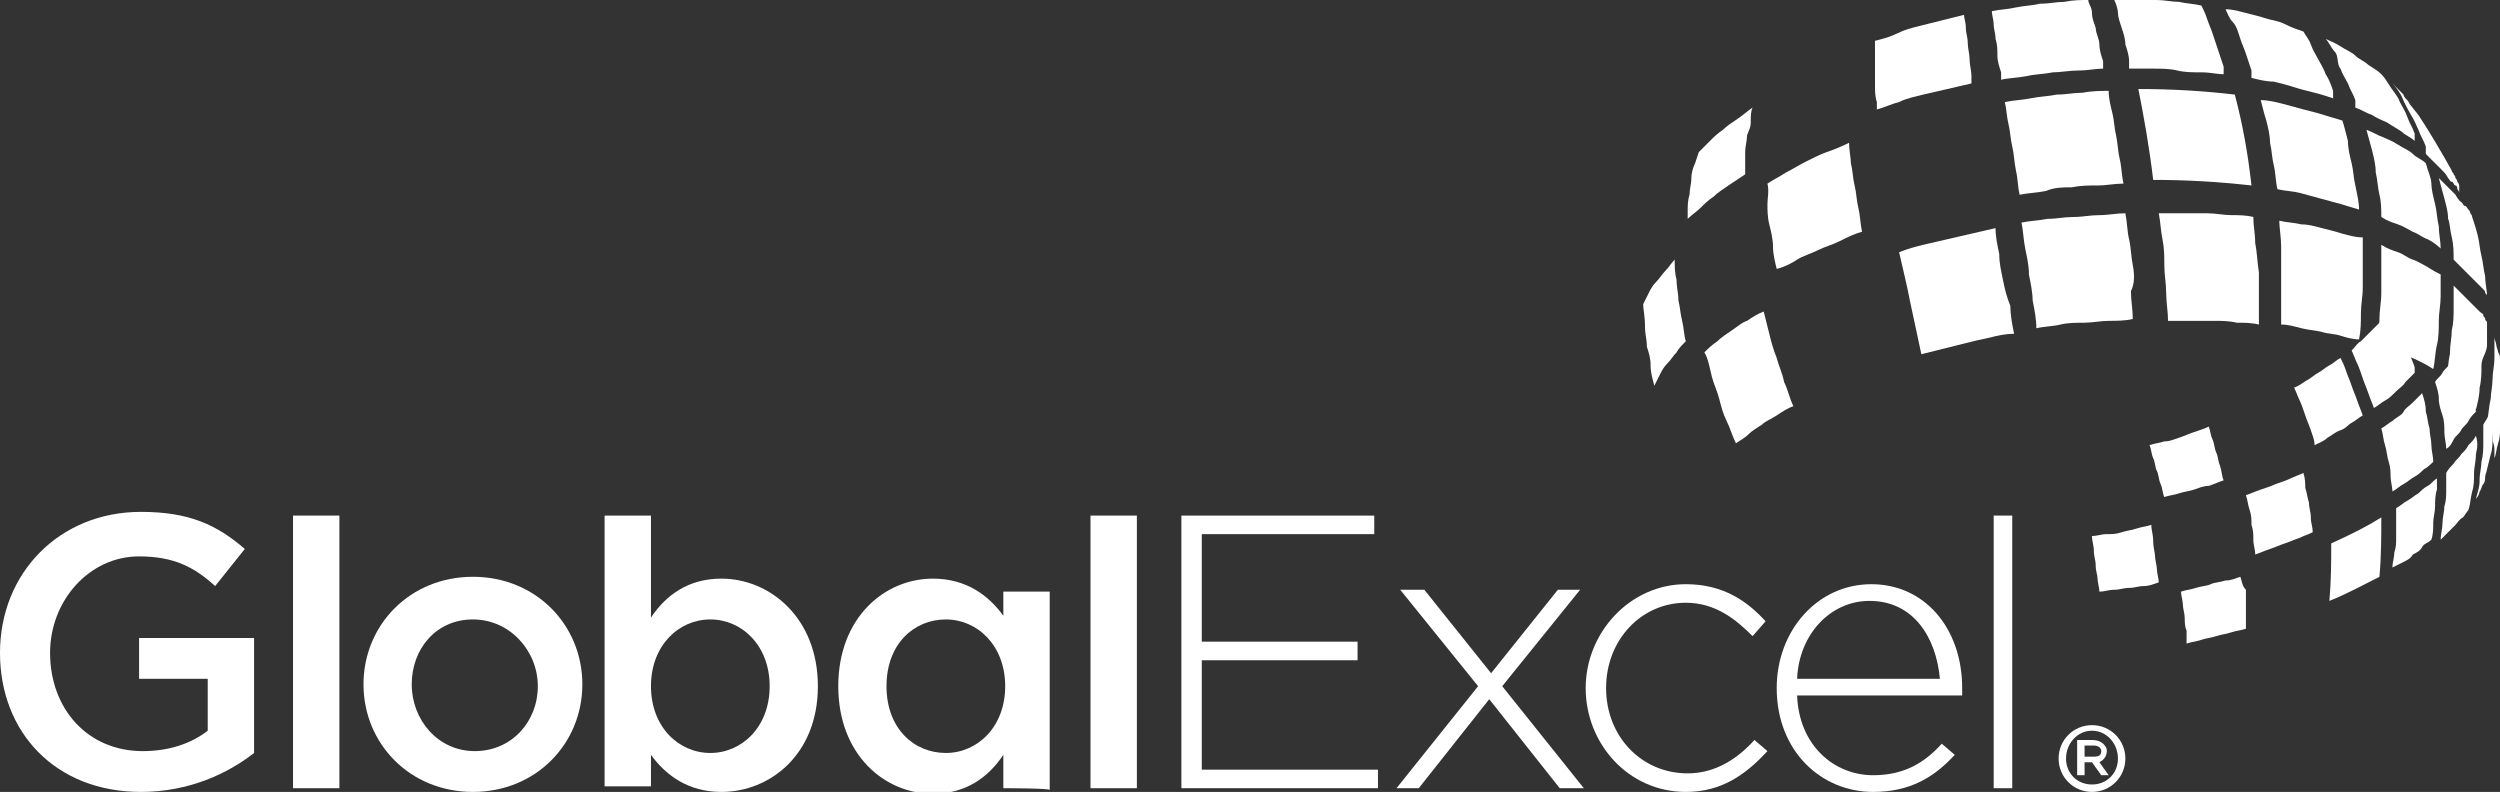
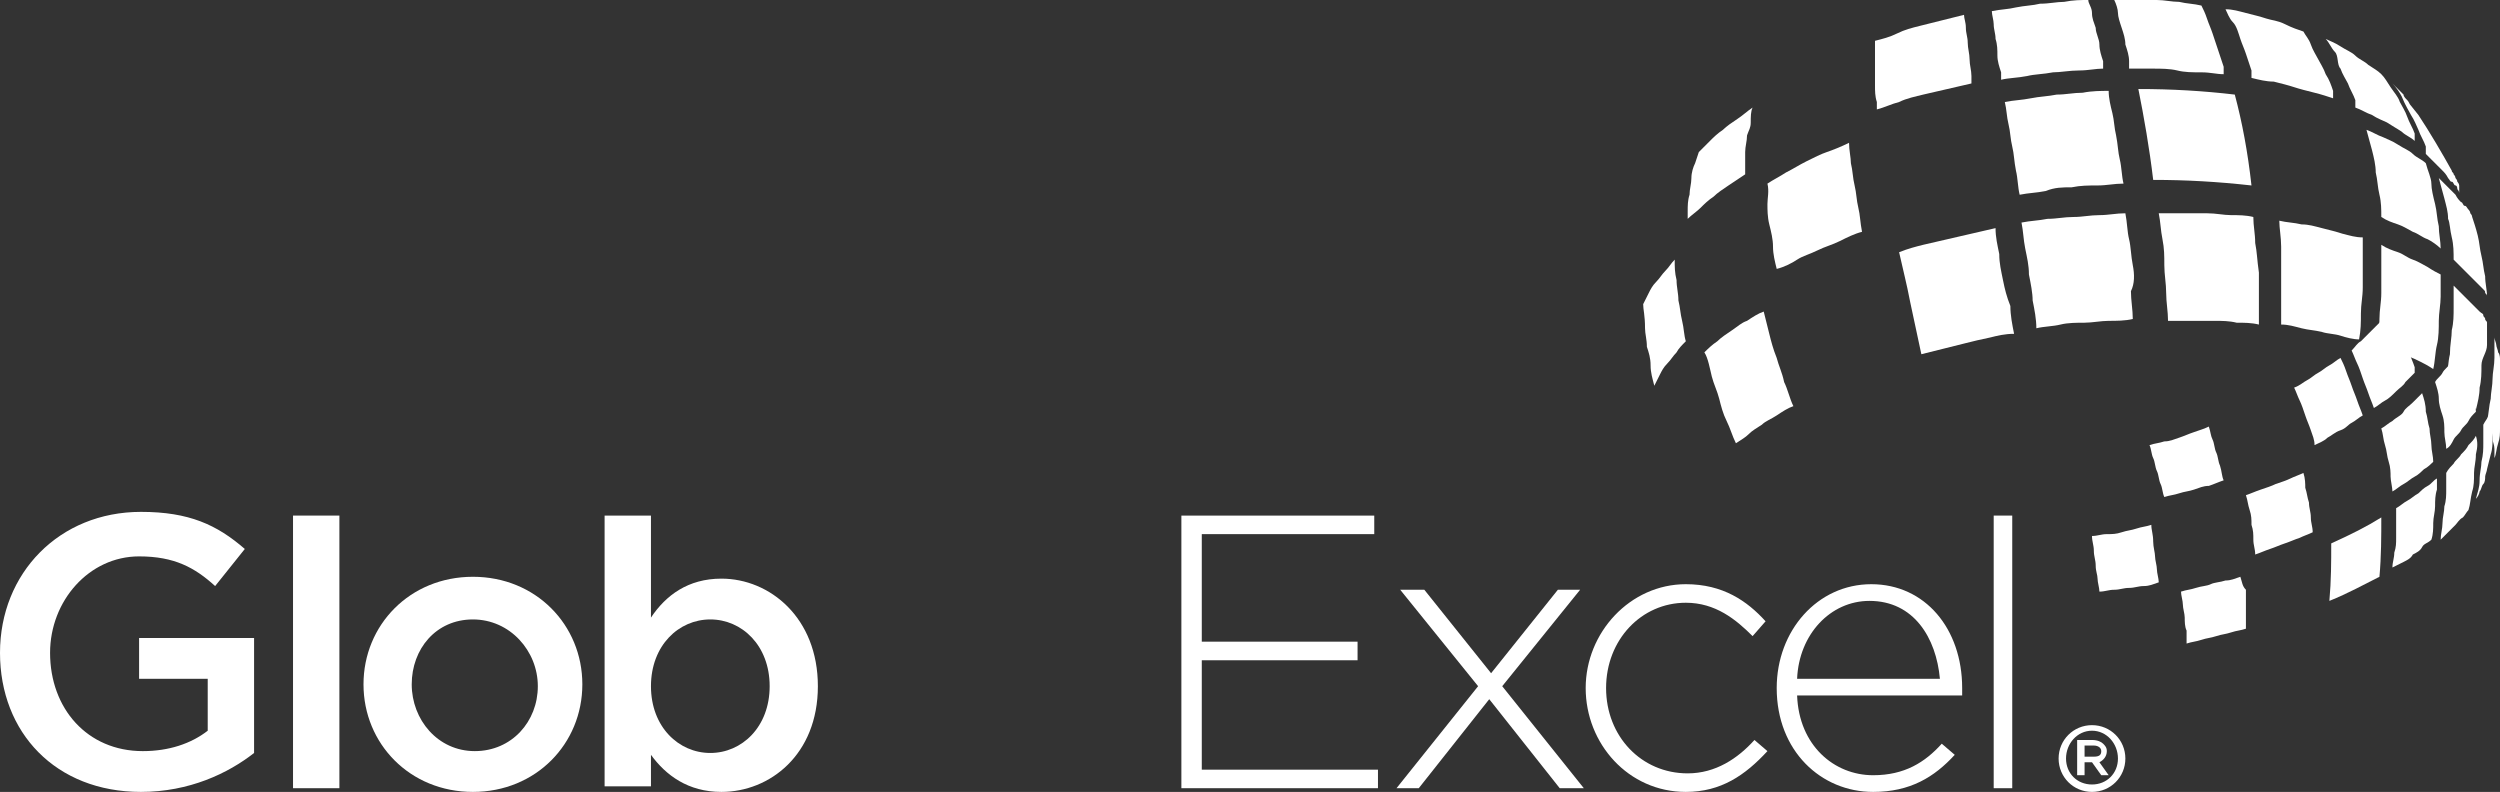
<svg xmlns="http://www.w3.org/2000/svg" id="Layer_2_00000172420213519733479610000017225652014444543649_" x="0px" y="0px" viewBox="0 0 134.8 42.7" style="enable-background:new 0 0 134.8 42.7;" xml:space="preserve">
  <rect x="0" y="0" width="134.8" height="42.7" fill="#333333" stroke="none" />
  <style type="text/css">	.st0{fill:#FFFFFF;}</style>
  <g id="Layer_1-2">
    <g id="Artwork_66">
      <g id="Artwork_66-2">
        <g>
-           <path class="st0" d="M58.8,42.5V27.8h2.5v14.7H58.8z" />
          <g>
            <g>
              <path class="st0" d="M7.6,42.7C3,42.7,0,39.5,0,35.2s3.2-7.6,7.6-7.6c2.6,0,4.1,0.7,5.6,2l-1.6,2c-1.1-1-2.2-1.6-4.1-1.6       c-2.7,0-4.8,2.4-4.8,5.2c0,3,2,5.3,5,5.3c1.4,0,2.6-0.4,3.5-1.1v-2.8H7.5v-2.2h6.2v6.2C12.3,41.7,10.2,42.7,7.6,42.7L7.6,42.7       z" />
              <path class="st0" d="M15.8,42.5V27.8h2.5v14.7H15.8z" />
              <path class="st0" d="M25.5,42.7c-3.4,0-5.9-2.6-5.9-5.8s2.5-5.8,5.9-5.8s5.9,2.6,5.9,5.8S28.9,42.7,25.5,42.7z M25.5,33.4       c-2,0-3.3,1.6-3.3,3.5s1.4,3.6,3.4,3.6s3.4-1.6,3.4-3.5S27.5,33.4,25.5,33.4L25.5,33.4z" />
              <path class="st0" d="M38.9,42.7c-1.8,0-3-0.9-3.8-2v1.7h-2.5V27.8h2.5v5.5c0.8-1.2,2-2.1,3.8-2.1c2.6,0,5.2,2.1,5.2,5.8       S41.5,42.7,38.9,42.7z M38.3,33.4c-1.7,0-3.2,1.4-3.2,3.6s1.5,3.6,3.2,3.6s3.2-1.4,3.2-3.6S40,33.4,38.3,33.4z" />
-               <path class="st0" d="M54.1,42.5v-1.8c-0.8,1.2-2,2.1-3.8,2.1c-2.6,0-5.1-2.1-5.1-5.8s2.5-5.8,5.1-5.8c1.8,0,3,0.9,3.8,2v-1.3       h2.5v10.7C56.7,42.5,54.1,42.5,54.1,42.5z M51,33.4c-1.7,0-3.2,1.3-3.2,3.6s1.5,3.6,3.2,3.6s3.2-1.4,3.2-3.6       S52.7,33.4,51,33.4z" />
              <path class="st0" d="M63.7,42.5V27.8h10.4v1h-9.3v5.8h8.4v1h-8.4v5.9h9.5v1L63.7,42.5L63.7,42.5z" />
              <path class="st0" d="M84.1,42.5l-3.8-4.8l-3.8,4.8h-1.2l4.4-5.5l-4.2-5.2h1.3l3.6,4.5l3.6-4.5h1.2L81,37l4.4,5.5H84.1       L84.1,42.5z" />
              <path class="st0" d="M90.9,42.7c-3.1,0-5.4-2.6-5.4-5.6v0c0-3,2.4-5.6,5.4-5.6c2,0,3.3,0.9,4.3,2l-0.7,0.8       c-0.9-0.9-2-1.8-3.6-1.8c-2.4,0-4.3,2-4.3,4.6v0c0,2.6,1.9,4.6,4.4,4.6c1.5,0,2.7-0.8,3.6-1.8l0.7,0.6       C94.1,41.8,92.8,42.7,90.9,42.7L90.9,42.7z" />
              <path class="st0" d="M101,41.8c1.7,0,2.8-0.7,3.7-1.7l0.7,0.6c-1.1,1.2-2.4,2-4.4,2c-2.8,0-5.2-2.2-5.2-5.6v0       c0-3.1,2.2-5.6,5.1-5.6s4.9,2.4,4.9,5.6v0c0,0.2,0,0.2,0,0.4h-8.9C97,40.2,98.9,41.8,101,41.8z M104.6,36.6       c-0.2-2.2-1.4-4.2-3.8-4.2c-2.1,0-3.8,1.8-3.9,4.2H104.6z" />
              <path class="st0" d="M107.5,42.5V27.8h1v14.7H107.5z" />
            </g>
            <g>
              <path class="st0" d="M128.4,27.9c-0.8,0.5-1.6,0.9-2.7,1.4c0,1,0,2-0.1,3.1c1-0.4,1.9-0.9,2.7-1.3       C128.4,30,128.4,28.9,128.4,27.9L128.4,27.9z" />
              <path class="st0" d="M124.2,25.5c-0.2,0.1-0.5,0.2-0.7,0.3c-0.2,0.1-0.5,0.2-0.8,0.3c-0.2,0.1-0.5,0.2-0.8,0.3       c-0.3,0.1-0.5,0.2-0.8,0.3c0.1,0.3,0.1,0.5,0.2,0.8c0.1,0.3,0.1,0.5,0.1,0.8c0.1,0.3,0.1,0.5,0.1,0.8c0,0.3,0.1,0.5,0.1,0.8       c0.3-0.1,0.5-0.2,0.8-0.3s0.5-0.2,0.8-0.3s0.5-0.2,0.8-0.3c0.2-0.1,0.5-0.2,0.7-0.3c0-0.3-0.1-0.5-0.1-0.8       c0-0.3-0.1-0.5-0.1-0.8c-0.1-0.3-0.1-0.5-0.2-0.8C124.3,26.1,124.3,25.8,124.2,25.5" />
              <path class="st0" d="M119.1,23c-0.2,0.1-0.5,0.2-0.8,0.3c-0.3,0.1-0.5,0.2-0.8,0.3c-0.3,0.1-0.5,0.2-0.8,0.2       c-0.3,0.1-0.5,0.1-0.8,0.2c0.1,0.2,0.1,0.5,0.2,0.7c0.1,0.2,0.1,0.5,0.2,0.7s0.1,0.5,0.2,0.7c0.1,0.2,0.1,0.5,0.2,0.7       c0,0,0,0,0,0c0,0,0,0,0,0c0,0,0,0,0,0c0,0,0,0,0,0c0.3-0.1,0.5-0.1,0.8-0.2c0.3-0.1,0.5-0.1,0.8-0.2s0.5-0.2,0.8-0.2       c0.3-0.1,0.5-0.2,0.8-0.3c0,0,0,0,0,0c0,0,0,0,0,0c0,0,0,0,0,0c0,0,0,0,0,0c-0.1-0.2-0.1-0.5-0.2-0.8       c-0.1-0.2-0.1-0.5-0.2-0.7c-0.1-0.2-0.1-0.5-0.2-0.7S119.2,23.3,119.1,23" />
              <path class="st0" d="M116,28.3c-0.3,0.1-0.5,0.1-0.8,0.2c-0.3,0.1-0.5,0.1-0.8,0.2s-0.5,0.1-0.8,0.1c-0.3,0-0.5,0.1-0.8,0.1       c0,0.3,0.1,0.5,0.1,0.8s0.1,0.5,0.1,0.8s0.1,0.5,0.1,0.7s0.1,0.5,0.1,0.7c0.3,0,0.5-0.1,0.8-0.1s0.5-0.1,0.8-0.1       c0.3,0,0.5-0.1,0.8-0.1s0.5-0.1,0.8-0.2c0-0.2-0.1-0.5-0.1-0.7c0-0.2-0.1-0.5-0.1-0.7c0-0.2-0.1-0.5-0.1-0.8       C116.1,28.8,116,28.6,116,28.3" />
              <path class="st0" d="M120.8,31.1c-0.3,0.1-0.5,0.2-0.8,0.2c-0.3,0.1-0.6,0.1-0.8,0.2s-0.5,0.1-0.8,0.2       c-0.3,0.1-0.5,0.1-0.8,0.2c0,0.2,0.1,0.5,0.1,0.7s0.1,0.5,0.1,0.7s0,0.5,0.1,0.7c0,0.2,0,0.5,0,0.7c0.3-0.1,0.5-0.1,0.8-0.2       c0.3-0.1,0.5-0.1,0.8-0.2c0.3-0.1,0.5-0.1,0.8-0.2s0.5-0.1,0.8-0.2c0-0.2,0-0.5,0-0.7s0-0.5,0-0.7c0-0.2,0-0.5,0-0.7       C120.9,31.6,120.9,31.4,120.8,31.1" />
              <path class="st0" d="M128.8,16.9c-0.1,0.2-0.3,0.3-0.5,0.5s-0.3,0.3-0.5,0.5c-0.2,0.2-0.3,0.3-0.5,0.5       c-0.2,0.1-0.3,0.3-0.5,0.5c0.1,0.2,0.2,0.5,0.3,0.7s0.2,0.5,0.3,0.8s0.2,0.5,0.3,0.8s0.2,0.5,0.3,0.8c0,0,0,0,0,0c0,0,0,0,0,0       c0,0,0,0,0,0c0,0,0,0,0,0c0.2-0.1,0.4-0.3,0.6-0.4c0.2-0.1,0.4-0.3,0.6-0.5c0.2-0.2,0.4-0.3,0.5-0.5c0.2-0.2,0.3-0.3,0.5-0.5       c0,0,0,0,0-0.1c0,0,0,0,0-0.1c0,0,0,0,0,0c0,0,0,0,0-0.1c-0.1-0.3-0.2-0.5-0.3-0.8c-0.1-0.3-0.2-0.5-0.3-0.8s-0.2-0.5-0.4-0.8       C129.1,17.3,129,17.1,128.8,16.9" />
              <path class="st0" d="M126.2,19.3c-0.2,0.1-0.4,0.3-0.6,0.4c-0.2,0.1-0.4,0.3-0.6,0.4c-0.2,0.1-0.4,0.3-0.6,0.4       c-0.2,0.1-0.4,0.3-0.7,0.4c0.1,0.2,0.2,0.5,0.3,0.7c0.1,0.2,0.2,0.5,0.3,0.8s0.2,0.5,0.3,0.8c0.1,0.3,0.2,0.5,0.2,0.8       c0,0,0,0,0,0c0,0,0,0,0,0c0,0,0,0,0,0c0,0,0,0,0,0c0.2-0.1,0.5-0.2,0.7-0.4c0.2-0.1,0.4-0.3,0.7-0.4s0.4-0.3,0.6-0.4       c0.2-0.1,0.4-0.3,0.6-0.4c0,0,0,0,0,0c0,0,0,0,0,0c0,0,0,0,0,0c0,0,0,0,0,0c-0.1-0.3-0.2-0.5-0.3-0.8       c-0.1-0.3-0.2-0.5-0.3-0.8s-0.2-0.5-0.3-0.8S126.3,19.5,126.2,19.3" />
              <path class="st0" d="M132.8,18.6c-0.1,0.2-0.2,0.4-0.3,0.5c-0.1,0.2-0.2,0.4-0.4,0.5c-0.1,0.2-0.3,0.3-0.4,0.5       s-0.3,0.3-0.4,0.5c0.1,0.3,0.2,0.6,0.2,0.9s0.1,0.6,0.2,0.9s0.1,0.6,0.1,0.9s0.1,0.6,0.1,0.9c0.2-0.1,0.3-0.3,0.4-0.5       c0.1-0.2,0.3-0.3,0.4-0.5c0.1-0.2,0.3-0.3,0.4-0.5c0.1-0.2,0.2-0.3,0.4-0.5c0-0.3-0.1-0.6-0.1-1c0-0.3-0.1-0.6-0.1-0.9       c-0.1-0.3-0.1-0.6-0.2-0.9S132.9,18.9,132.8,18.6" />
              <path class="st0" d="M130.6,21.2c-0.2,0.2-0.3,0.3-0.5,0.5s-0.4,0.3-0.5,0.5s-0.4,0.3-0.6,0.5c-0.2,0.1-0.4,0.3-0.6,0.4       c0.1,0.3,0.1,0.6,0.2,0.9c0.1,0.3,0.1,0.6,0.2,0.9c0.1,0.3,0.1,0.6,0.1,0.8s0.1,0.6,0.1,0.8c0.2-0.1,0.4-0.3,0.6-0.4       c0.2-0.1,0.4-0.3,0.6-0.4c0.2-0.1,0.4-0.3,0.5-0.4c0.2-0.1,0.4-0.3,0.5-0.4c0-0.3-0.1-0.6-0.1-0.9c0-0.3-0.1-0.6-0.1-0.9       c-0.1-0.3-0.1-0.6-0.2-0.9C130.8,21.8,130.7,21.5,130.6,21.2" />
              <path class="st0" d="M134.7,20.9c0,0.2-0.1,0.3-0.1,0.5c-0.1,0.2-0.1,0.3-0.2,0.5c-0.1,0.2-0.1,0.3-0.2,0.5       c-0.1,0.2-0.2,0.3-0.3,0.5c0,0.3,0,0.6,0,1c0,0.3,0,0.6-0.1,1c0,0.3-0.1,0.6-0.1,1s-0.1,0.6-0.2,1c0.1-0.1,0.2-0.3,0.2-0.4       c0.1-0.1,0.1-0.3,0.2-0.4s0.1-0.3,0.1-0.4c0-0.1,0.1-0.3,0.1-0.4l0.2-0.8c0.1-0.3,0.1-0.6,0.1-0.9c0-0.3,0.1-0.6,0.1-0.9       c0-0.3,0.1-0.6,0.1-0.9C134.7,21.5,134.7,21.2,134.7,20.9" />
              <path class="st0" d="M133.5,23.5c-0.1,0.2-0.2,0.3-0.4,0.5c-0.1,0.2-0.2,0.3-0.4,0.5c-0.1,0.2-0.3,0.3-0.4,0.5       c-0.1,0.1-0.3,0.3-0.4,0.5c0,0.3,0,0.6,0,0.9s0,0.6-0.1,0.9c0,0.3-0.1,0.6-0.1,0.9c0,0.3-0.1,0.6-0.1,0.9       c0.1-0.1,0.3-0.3,0.4-0.4s0.3-0.3,0.4-0.4c0.1-0.1,0.2-0.3,0.4-0.4c0.1-0.1,0.2-0.3,0.3-0.4c0.1-0.3,0.1-0.6,0.2-1       c0.1-0.3,0.1-0.6,0.1-1c0-0.3,0.1-0.6,0.1-1C133.6,24.1,133.6,23.8,133.5,23.5" />
              <path class="st0" d="M131.4,25.8c-0.2,0.1-0.3,0.3-0.5,0.4s-0.4,0.3-0.5,0.4c-0.2,0.1-0.4,0.3-0.6,0.4       c-0.2,0.1-0.4,0.3-0.6,0.4c0,0.3,0,0.6,0,0.8c0,0.3,0,0.5,0,0.8c0,0.3,0,0.5-0.1,0.8c0,0.3-0.1,0.5-0.1,0.8       c0.2-0.1,0.4-0.2,0.6-0.3c0.2-0.1,0.4-0.2,0.5-0.4c0.2-0.1,0.4-0.2,0.5-0.4s0.3-0.2,0.5-0.4c0.1-0.3,0.1-0.6,0.1-0.9       s0.1-0.6,0.1-0.9c0-0.3,0-0.6,0.1-0.9C131.4,26.4,131.4,26.1,131.4,25.8" />
              <g>
                <path class="st0" d="M91.6,8.2C91.8,8,92,7.8,92.2,7.6c0.2-0.2,0.4-0.4,0.7-0.6c0.2-0.2,0.5-0.4,0.8-0.6s0.5-0.4,0.8-0.6        c-0.1,0.2-0.1,0.5-0.1,0.8S94.3,7,94.2,7.3c0,0.3-0.1,0.6-0.1,0.9s0,0.6,0,0.9v0.3c-0.3,0.2-0.6,0.4-0.9,0.6        s-0.6,0.4-0.8,0.6c-0.3,0.2-0.5,0.4-0.7,0.6c-0.2,0.2-0.5,0.4-0.7,0.6c0,0,0,0,0-0.1c0,0,0,0,0-0.1s0,0,0-0.1s0,0,0-0.1        c0-0.3,0-0.6,0.1-0.9c0-0.3,0.1-0.6,0.1-0.9c0-0.3,0.1-0.6,0.2-0.8C91.4,8.8,91.5,8.5,91.6,8.2" />
                <path class="st0" d="M88.6,16.4c0.1-0.2,0.2-0.4,0.3-0.6c0.1-0.2,0.2-0.4,0.4-0.6s0.3-0.4,0.5-0.6c0.2-0.2,0.3-0.4,0.5-0.6        c0,0.4,0,0.7,0.1,1.1c0,0.4,0.1,0.7,0.1,1.1c0.1,0.4,0.1,0.7,0.2,1.1c0.1,0.4,0.1,0.8,0.2,1.1c-0.2,0.2-0.4,0.4-0.5,0.6        c-0.2,0.2-0.3,0.4-0.5,0.6s-0.3,0.4-0.4,0.6s-0.2,0.4-0.3,0.6c-0.1-0.4-0.2-0.7-0.2-1.1s-0.1-0.7-0.2-1c0-0.4-0.1-0.7-0.1-1        C88.7,17,88.6,16.7,88.6,16.4" />
                <path class="st0" d="M95.3,9.9c0.3-0.2,0.7-0.4,1-0.6c0.4-0.2,0.7-0.4,1.1-0.6c0.4-0.2,0.8-0.4,1.1-0.5s0.8-0.3,1.2-0.5        c0,0.4,0.1,0.8,0.1,1.1c0.1,0.4,0.1,0.8,0.2,1.2c0.1,0.4,0.1,0.8,0.2,1.2s0.1,0.8,0.2,1.3c-0.4,0.1-0.8,0.3-1.2,0.5        c-0.4,0.2-0.8,0.3-1.2,0.5c-0.4,0.2-0.8,0.3-1.1,0.5s-0.7,0.4-1.1,0.5c-0.1-0.4-0.2-0.8-0.2-1.2s-0.1-0.8-0.2-1.2        s-0.1-0.8-0.1-1.1S95.4,10.3,95.3,9.9" />
                <path class="st0" d="M91.9,19c0.2-0.2,0.4-0.4,0.7-0.6c0.2-0.2,0.5-0.4,0.8-0.6c0.3-0.2,0.5-0.4,0.8-0.5        c0.3-0.2,0.6-0.4,0.9-0.5c0.1,0.4,0.2,0.8,0.3,1.2c0.1,0.4,0.2,0.8,0.4,1.3c0.1,0.4,0.3,0.8,0.4,1.3c0.2,0.4,0.3,0.9,0.5,1.3        c-0.3,0.1-0.6,0.3-0.9,0.5c-0.3,0.2-0.6,0.3-0.8,0.5c-0.3,0.2-0.5,0.3-0.7,0.5c-0.2,0.2-0.4,0.3-0.7,0.5        c-0.2-0.4-0.3-0.8-0.5-1.2c-0.2-0.4-0.3-0.8-0.4-1.2c-0.1-0.4-0.3-0.8-0.4-1.2S92.1,19.3,91.9,19" />
              </g>
            </g>
            <g id="GEM_Color_FR">
              <g>
                <path class="st0" d="M103.7,5.1c0.4-0.1,0.9-0.2,1.3-0.3c0.4-0.1,0.9-0.2,1.3-0.3c0,0,0-0.1,0-0.1s0,0,0-0.1c0,0,0,0,0-0.1        c0,0,0,0,0-0.1c0-0.3-0.1-0.6-0.1-0.9c0-0.3-0.1-0.6-0.1-0.9c0-0.3-0.1-0.5-0.1-0.8s-0.1-0.5-0.1-0.7        c-0.4,0.1-0.8,0.2-1.2,0.3c-0.4,0.1-0.8,0.2-1.2,0.3s-0.8,0.2-1.2,0.4s-0.8,0.3-1.2,0.4c0,0.2,0,0.5,0,0.7c0,0.3,0,0.5,0,0.8        c0,0.3,0,0.6,0,0.9c0,0.3,0,0.6,0.1,0.9c0,0,0,0,0,0.1c0,0,0,0,0,0.1c0,0,0,0,0,0.1c0,0,0,0,0,0.1c0.4-0.1,0.8-0.3,1.2-0.4        C102.8,5.3,103.3,5.2,103.7,5.1L103.7,5.1z" />
                <path class="st0" d="M107.6,2.1c0.1,0.3,0.1,0.6,0.1,0.9s0.1,0.6,0.2,0.9c0,0,0,0,0,0.1c0,0,0,0,0,0.1c0,0,0,0,0,0.1        c0,0,0,0.1,0,0.1c0.4-0.1,0.9-0.1,1.4-0.2c0.4-0.1,0.9-0.1,1.4-0.2c0.4,0,0.9-0.1,1.4-0.1s0.9-0.1,1.3-0.1c0,0,0,0,0-0.1        c0,0,0,0,0-0.1c0,0,0,0,0-0.1c0,0,0,0,0-0.1c-0.1-0.3-0.2-0.6-0.2-0.9s-0.2-0.6-0.2-0.9c-0.1-0.3-0.2-0.5-0.2-0.8        s-0.2-0.5-0.2-0.7c-0.4,0-0.8,0-1.3,0.1c-0.4,0-0.8,0.1-1.3,0.1c-0.4,0.1-0.8,0.1-1.3,0.2c-0.4,0.1-0.8,0.1-1.3,0.2        c0,0.2,0.1,0.5,0.1,0.7C107.5,1.6,107.6,1.8,107.6,2.1z" />
                <path class="st0" d="M114.4,1.5c0.1,0.3,0.2,0.6,0.2,0.9c0.1,0.3,0.2,0.6,0.2,0.9c0,0,0,0,0,0.1c0,0,0,0,0,0.1c0,0,0,0,0,0.1        c0,0,0,0,0,0.1c0.4,0,0.9,0,1.3,0c0.4,0,0.9,0,1.3,0.1s0.8,0.1,1.3,0.1s0.8,0.1,1.2,0.1c0,0,0,0,0-0.1c0,0,0,0,0-0.1        c0,0,0,0,0-0.1c0,0,0,0,0-0.1c-0.1-0.3-0.2-0.6-0.3-0.9c-0.1-0.3-0.2-0.6-0.3-0.9s-0.2-0.5-0.3-0.8s-0.2-0.5-0.3-0.7        c-0.4-0.1-0.8-0.1-1.2-0.2c-0.4,0-0.8-0.1-1.2-0.1S115.6,0,115.2,0s-0.8,0-1.2,0c0.1,0.2,0.2,0.5,0.2,0.7        S114.3,1.2,114.4,1.5L114.4,1.5z" />
                <path class="st0" d="M121.4,10c-0.2-1.8-0.5-3.4-0.9-4.9c-1.7-0.2-3.4-0.3-5.2-0.3c0.3,1.5,0.6,3.2,0.8,4.9        C117.9,9.7,119.6,9.8,121.4,10L121.4,10z" />
                <path class="st0" d="M120.8,2.1c0.1,0.3,0.2,0.5,0.3,0.8c0.1,0.3,0.2,0.6,0.3,0.9c0,0,0,0,0,0.1c0,0,0,0,0,0.1c0,0,0,0,0,0.1        c0,0,0,0,0,0.1c0.4,0.1,0.8,0.2,1.2,0.2c0.4,0.1,0.8,0.2,1.1,0.3s0.7,0.2,1.1,0.3s0.7,0.2,1,0.3c0,0,0,0,0-0.1s0-0.1,0-0.1        c0,0,0,0,0-0.1c0,0,0,0,0-0.1c-0.1-0.3-0.2-0.6-0.4-0.9c-0.1-0.3-0.3-0.6-0.4-0.8s-0.3-0.5-0.4-0.8s-0.3-0.5-0.4-0.7        c-0.3-0.1-0.6-0.2-1-0.4s-0.7-0.2-1-0.3s-0.7-0.2-1.1-0.3c-0.4-0.1-0.7-0.2-1.1-0.2c0.1,0.2,0.2,0.5,0.4,0.7        S120.7,1.8,120.8,2.1L120.8,2.1z" />
                <path class="st0" d="M126.2,3.7c0.1,0.3,0.3,0.6,0.4,0.8c0.1,0.3,0.3,0.6,0.4,0.9c0,0,0,0,0,0.1c0,0,0,0,0,0.1c0,0,0,0,0,0.1        c0,0,0,0,0,0.1c0.3,0.1,0.6,0.3,0.9,0.4c0.3,0.2,0.6,0.3,0.8,0.4c0.3,0.2,0.5,0.3,0.8,0.5c0.2,0.2,0.5,0.3,0.7,0.5        c0,0,0,0,0-0.1c0,0,0,0,0-0.1c0,0,0,0,0-0.1c0,0,0,0,0-0.1c-0.1-0.3-0.3-0.6-0.4-0.9s-0.3-0.6-0.4-0.8        c-0.1-0.3-0.3-0.5-0.5-0.8s-0.3-0.5-0.5-0.7c-0.2-0.2-0.4-0.3-0.7-0.5c-0.2-0.2-0.5-0.3-0.7-0.5c-0.2-0.2-0.5-0.3-0.8-0.5        c-0.3-0.2-0.6-0.3-0.8-0.4c0.2,0.2,0.3,0.5,0.5,0.7S126,3.5,126.2,3.7L126.2,3.7z" />
                <path class="st0" d="M130,6.2c0.2,0.3,0.3,0.6,0.4,0.8c0.1,0.3,0.3,0.6,0.4,0.9c0,0,0,0,0,0.1c0,0,0,0,0,0.1c0,0,0,0,0,0.1        c0,0,0,0,0,0.1c0.1,0.1,0.2,0.2,0.3,0.3c0.1,0.1,0.2,0.2,0.3,0.3c0.1,0.1,0.2,0.2,0.3,0.3c0.1,0.1,0.2,0.2,0.3,0.4        c0.1,0.1,0.1,0.2,0.2,0.2s0.1,0.2,0.2,0.2s0.1,0.2,0.1,0.2c0.1,0.1,0.1,0.2,0.1,0.2c0,0,0,0,0-0.1c0,0,0,0,0-0.1        c0,0,0,0,0-0.1c0,0,0,0,0-0.1c0-0.1-0.1-0.2-0.1-0.2c0-0.1-0.1-0.2-0.1-0.2c0-0.1-0.1-0.2-0.1-0.2c0-0.1-0.1-0.1-0.1-0.2        c-0.5-0.9-1.2-2.1-1.8-3l-0.4-0.5c-0.1-0.1-0.1-0.2-0.2-0.3c-0.1-0.1-0.2-0.2-0.2-0.3c-0.1-0.1-0.2-0.2-0.3-0.3        c-0.1-0.1-0.2-0.2-0.3-0.3l0,0c0.2,0.2,0.4,0.5,0.5,0.7C129.7,5.7,129.9,6,130,6.2L130,6.2z" />
                <path class="st0" d="M111.7,10.1c0.5-0.1,0.9-0.1,1.4-0.1s0.9-0.1,1.4-0.1c-0.1-0.4-0.1-0.9-0.2-1.3        c-0.1-0.4-0.1-0.8-0.2-1.3c-0.1-0.4-0.1-0.8-0.2-1.2c-0.1-0.4-0.2-0.8-0.2-1.2c-0.4,0-0.9,0-1.4,0.1c-0.5,0-0.9,0.1-1.4,0.1        c-0.5,0.1-0.9,0.1-1.4,0.2s-0.9,0.1-1.4,0.2c0.1,0.4,0.1,0.8,0.2,1.2c0.1,0.4,0.1,0.8,0.2,1.2c0.1,0.4,0.1,0.8,0.2,1.3        c0.1,0.4,0.1,0.9,0.2,1.3c0.5-0.1,0.9-0.1,1.4-0.2C110.8,10.1,111.2,10.1,111.7,10.1L111.7,10.1z" />
-                 <path class="st0" d="M125.1,10.7c0.4,0.1,0.7,0.2,1.1,0.3c0.3,0.1,0.7,0.2,1,0.3c0-0.4-0.1-0.8-0.2-1.3        c-0.1-0.4-0.1-0.8-0.2-1.2c-0.1-0.4-0.2-0.8-0.2-1.2c-0.1-0.4-0.2-0.8-0.3-1.1c-0.3-0.1-0.7-0.2-1-0.3        c-0.3-0.1-0.7-0.2-1.1-0.3s-0.7-0.2-1.1-0.3c-0.4-0.1-0.8-0.2-1.2-0.2c0.1,0.4,0.2,0.8,0.3,1.1c0.1,0.4,0.2,0.8,0.2,1.2        c0.1,0.4,0.1,0.8,0.2,1.2s0.1,0.9,0.2,1.3c0.4,0.1,0.8,0.1,1.2,0.2C124.4,10.5,124.7,10.6,125.1,10.7L125.1,10.7z" />
                <path class="st0" d="M129.3,12.1c0.3,0.1,0.6,0.3,0.8,0.4c0.3,0.1,0.5,0.3,0.8,0.4c0.2,0.1,0.5,0.3,0.7,0.5        c0-0.4-0.1-0.8-0.1-1.2c-0.1-0.4-0.1-0.8-0.2-1.2s-0.2-0.8-0.2-1.1s-0.2-0.7-0.3-1.1c-0.2-0.2-0.5-0.3-0.7-0.5        c-0.2-0.2-0.5-0.3-0.8-0.5s-0.6-0.3-0.8-0.4c-0.3-0.1-0.6-0.3-0.9-0.4c0.1,0.4,0.2,0.7,0.3,1.1c0.1,0.4,0.2,0.8,0.2,1.2        c0.1,0.4,0.1,0.8,0.2,1.2c0.1,0.4,0.1,0.8,0.1,1.2C128.7,11.9,129,12,129.3,12.1L129.3,12.1z" />
                <path class="st0" d="M132.2,12.8c0.1,0.4,0.1,0.8,0.1,1.2c0.1,0.1,0.2,0.2,0.3,0.3c0.1,0.1,0.2,0.2,0.3,0.3        c0.1,0.1,0.2,0.2,0.3,0.3c0.1,0.1,0.2,0.2,0.3,0.3c0.1,0.1,0.1,0.1,0.2,0.2c0.1,0.1,0.1,0.1,0.2,0.2c0.1,0.1,0.1,0.1,0.1,0.2        c0.1,0.1,0.1,0.1,0.1,0.2c0-0.4-0.1-0.7-0.1-1.1c-0.1-0.4-0.1-0.7-0.2-1.1c-0.1-0.4-0.1-0.7-0.2-1.1c-0.1-0.4-0.2-0.7-0.3-1        c0-0.1-0.1-0.2-0.1-0.2c0-0.1-0.1-0.2-0.1-0.2c-0.1-0.1-0.1-0.2-0.2-0.2s-0.1-0.2-0.2-0.2c-0.1-0.1-0.2-0.2-0.3-0.4        c-0.1-0.1-0.2-0.2-0.3-0.3c-0.1-0.1-0.2-0.2-0.3-0.3c-0.1-0.1-0.2-0.2-0.3-0.3c0.1,0.4,0.2,0.7,0.3,1.1s0.2,0.7,0.2,1.1        C132.1,12,132.1,12.4,132.2,12.8L132.2,12.8z" />
                <path class="st0" d="M108,15.1c-0.1-0.5-0.2-0.9-0.2-1.4c-0.1-0.5-0.2-0.9-0.2-1.4c-0.4,0.1-0.9,0.2-1.3,0.3        c-0.4,0.1-0.9,0.2-1.3,0.3c-0.4,0.1-0.9,0.2-1.3,0.3s-0.8,0.2-1.3,0.4c0.1,0.4,0.2,0.9,0.3,1.3s0.2,0.9,0.3,1.4        c0.1,0.5,0.2,0.9,0.3,1.4c0.1,0.5,0.2,0.9,0.3,1.4c0.4-0.1,0.8-0.2,1.2-0.3c0.4-0.1,0.8-0.2,1.2-0.3c0.4-0.1,0.8-0.2,1.3-0.3        c0.4-0.1,0.8-0.2,1.3-0.2c-0.1-0.5-0.2-1-0.2-1.5C108.2,16,108.1,15.6,108,15.1L108,15.1z" />
                <path class="st0" d="M115,14.3c-0.1-0.5-0.1-1-0.2-1.4s-0.1-0.9-0.2-1.4c-0.5,0-0.9,0.1-1.4,0.1s-0.9,0.1-1.4,0.1        s-0.9,0.1-1.4,0.1c-0.5,0.1-0.9,0.1-1.4,0.2c0.1,0.5,0.1,0.9,0.2,1.4c0.1,0.5,0.2,0.9,0.2,1.4c0.1,0.5,0.2,1,0.2,1.4        c0.1,0.5,0.2,1,0.2,1.5c0.4-0.1,0.9-0.1,1.3-0.2s0.9-0.1,1.3-0.1c0.4,0,0.9-0.1,1.3-0.1s0.9,0,1.3-0.1c0-0.5-0.1-1-0.1-1.5        C115.1,15.3,115.1,14.8,115,14.3L115,14.3z" />
                <path class="st0" d="M121.6,13.1c0-0.5-0.1-0.9-0.1-1.4c-0.4-0.1-0.8-0.1-1.2-0.1s-0.8-0.1-1.3-0.1c-0.4,0-0.9,0-1.3,0        c-0.4,0-0.9,0-1.3,0c0.1,0.5,0.1,0.9,0.2,1.4c0.1,0.5,0.1,0.9,0.1,1.4c0,0.5,0.1,1,0.1,1.5s0.1,1,0.1,1.5c0.4,0,0.8,0,1.3,0        c0.4,0,0.8,0,1.2,0c0.4,0,0.8,0,1.2,0.1c0.4,0,0.8,0,1.2,0.1c0-0.5,0-1,0-1.4c0-0.5,0-1,0-1.4        C121.7,14,121.7,13.6,121.6,13.1L121.6,13.1z" />
                <path class="st0" d="M126.3,12.6c-0.3-0.1-0.7-0.2-1.1-0.3c-0.4-0.1-0.7-0.2-1.1-0.2c-0.4-0.1-0.8-0.1-1.2-0.2        c0,0.4,0.1,0.9,0.1,1.4c0,0.5,0,0.9,0,1.4c0,0.5,0,0.9,0,1.4c0,0.5,0,1,0,1.4c0.4,0,0.7,0.1,1.1,0.2s0.7,0.1,1.1,0.2        c0.3,0.1,0.7,0.1,1,0.2c0.3,0.1,0.7,0.2,1,0.2c0.1-0.5,0.1-0.9,0.1-1.4c0-0.5,0.1-0.9,0.1-1.4c0-0.5,0-0.9,0-1.4s0-0.9,0-1.3        C127,12.8,126.7,12.7,126.3,12.6L126.3,12.6z" />
                <path class="st0" d="M130.9,14.4c-0.2-0.1-0.5-0.3-0.8-0.4c-0.3-0.1-0.5-0.3-0.8-0.4c-0.3-0.1-0.6-0.2-0.9-0.4        c0,0.4,0,0.9,0,1.3s0,0.9,0,1.3c0,0.5-0.1,0.9-0.1,1.4c0,0.5-0.1,0.9-0.1,1.4c0.3,0.1,0.6,0.2,0.8,0.3        c0.3,0.1,0.5,0.2,0.8,0.3s0.5,0.2,0.7,0.3s0.4,0.2,0.7,0.4c0.1-0.4,0.1-0.9,0.2-1.3c0.1-0.4,0.1-0.9,0.1-1.3        c0-0.4,0.1-0.9,0.1-1.3s0-0.8,0-1.2C131.4,14.7,131.2,14.6,130.9,14.4L130.9,14.4z" />
                <path class="st0" d="M134.1,18.6c0-0.4,0-0.8,0-1.2c0-0.1-0.1-0.1-0.1-0.2s-0.1-0.1-0.1-0.2s-0.1-0.1-0.2-0.2        c-0.1-0.1-0.1-0.1-0.2-0.2c-0.1-0.1-0.2-0.2-0.3-0.3c-0.1-0.1-0.2-0.2-0.3-0.3c-0.1-0.1-0.2-0.2-0.3-0.3s-0.2-0.2-0.3-0.3        c0,0.4,0,0.8,0,1.2c0,0.4,0,0.8-0.1,1.2c0,0.4-0.1,0.8-0.1,1.3c-0.1,0.4-0.1,0.9-0.2,1.3c0.1,0.1,0.2,0.2,0.3,0.2        c0.1,0.1,0.2,0.2,0.3,0.2s0.2,0.2,0.3,0.2c0.1,0.1,0.2,0.2,0.2,0.3c0.1,0.1,0.1,0.1,0.2,0.2s0.1,0.1,0.1,0.2        c0.1,0.1,0.1,0.1,0.1,0.2s0.1,0.1,0.1,0.2c0.1-0.4,0.2-0.8,0.2-1.2c0.1-0.4,0.1-0.8,0.1-1.2S134.1,19,134.1,18.6L134.1,18.6z        " />
                <path class="st0" d="M134.8,19.4c0-0.1,0-0.3-0.1-0.4c0-0.1-0.1-0.3-0.1-0.4c0-0.1-0.1-0.3-0.1-0.4c0,0.4,0,0.8,0,1.1        c0,0.4-0.1,0.8-0.1,1.1c0,0.4-0.1,0.8-0.1,1.1c-0.1,0.4-0.1,0.8-0.2,1.2c0.1,0.1,0.1,0.3,0.2,0.5c0.1,0.1,0.1,0.3,0.1,0.5        c0,0.1,0.1,0.3,0.1,0.5c0,0.1,0,0.3,0,0.5c0.1-0.2,0.1-0.5,0.2-0.8s0.1-0.5,0.1-0.8c0-0.2,0.1-0.5,0.1-0.8s0.1-0.5,0.1-0.8        v-0.2l0.1-1.4C134.8,19.8,134.8,19.6,134.8,19.4L134.8,19.4z" />
              </g>
            </g>
          </g>
          <g>
            <path class="st0" d="M113.6,40.5L113.6,40.5c0-0.2-0.1-0.3-0.2-0.4c-0.1-0.1-0.3-0.2-0.6-0.2H112v1.9h0.4v-0.7h0.4l0.5,0.7h0.4      l-0.5-0.7C113.4,41,113.6,40.8,113.6,40.5z M112.4,40.8v-0.6h0.5c0.2,0,0.4,0.1,0.4,0.3l0,0c0,0.2-0.1,0.3-0.4,0.3      C112.9,40.8,112.4,40.8,112.4,40.8z" />
            <path class="st0" d="M112.8,39.1c-1,0-1.8,0.8-1.8,1.8l0,0c0,1,0.8,1.8,1.8,1.8s1.8-0.8,1.8-1.8l0,0      C114.6,39.9,113.8,39.1,112.8,39.1z M114.2,40.9c0,0.8-0.6,1.4-1.4,1.4s-1.4-0.6-1.4-1.4l0,0c0-0.8,0.6-1.5,1.4-1.5      S114.2,40.1,114.2,40.9L114.2,40.9L114.2,40.9z" />
          </g>
        </g>
      </g>
    </g>
  </g>
</svg>